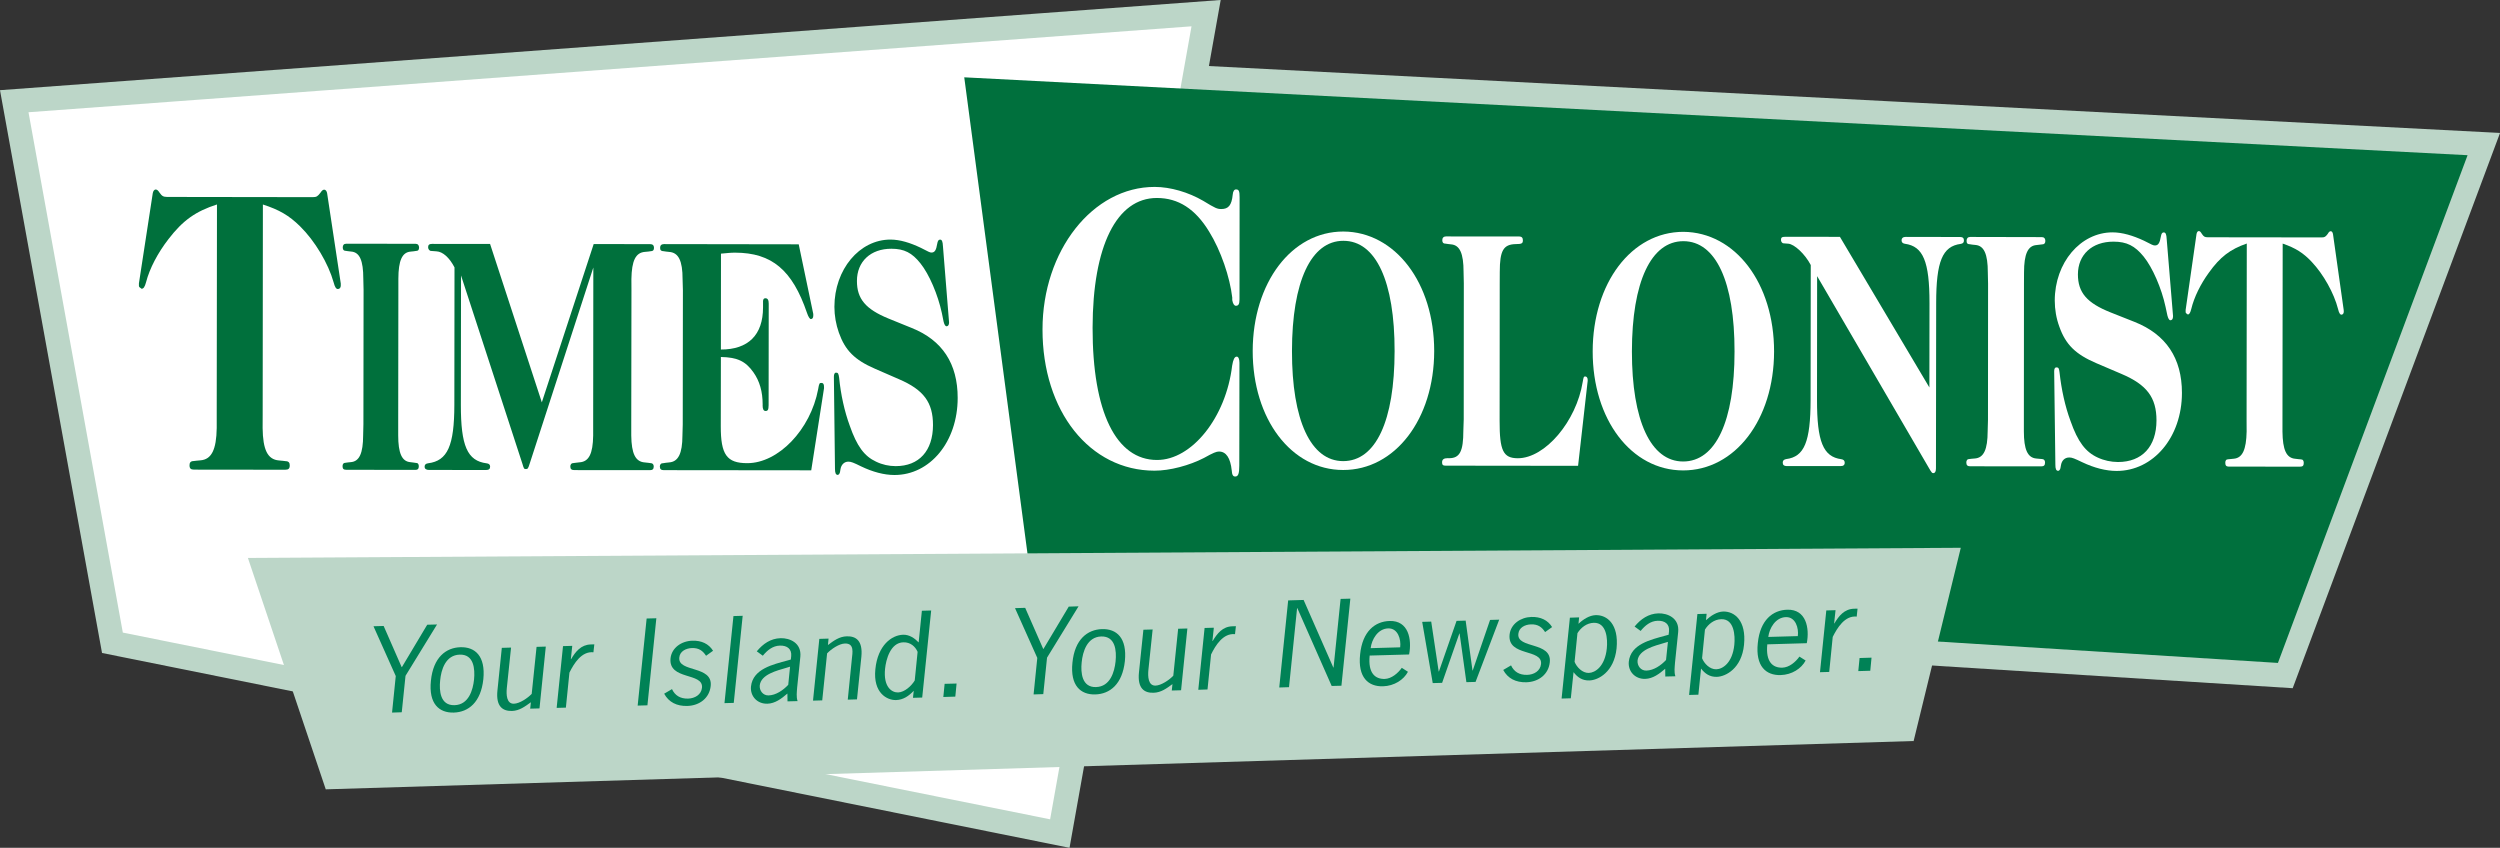
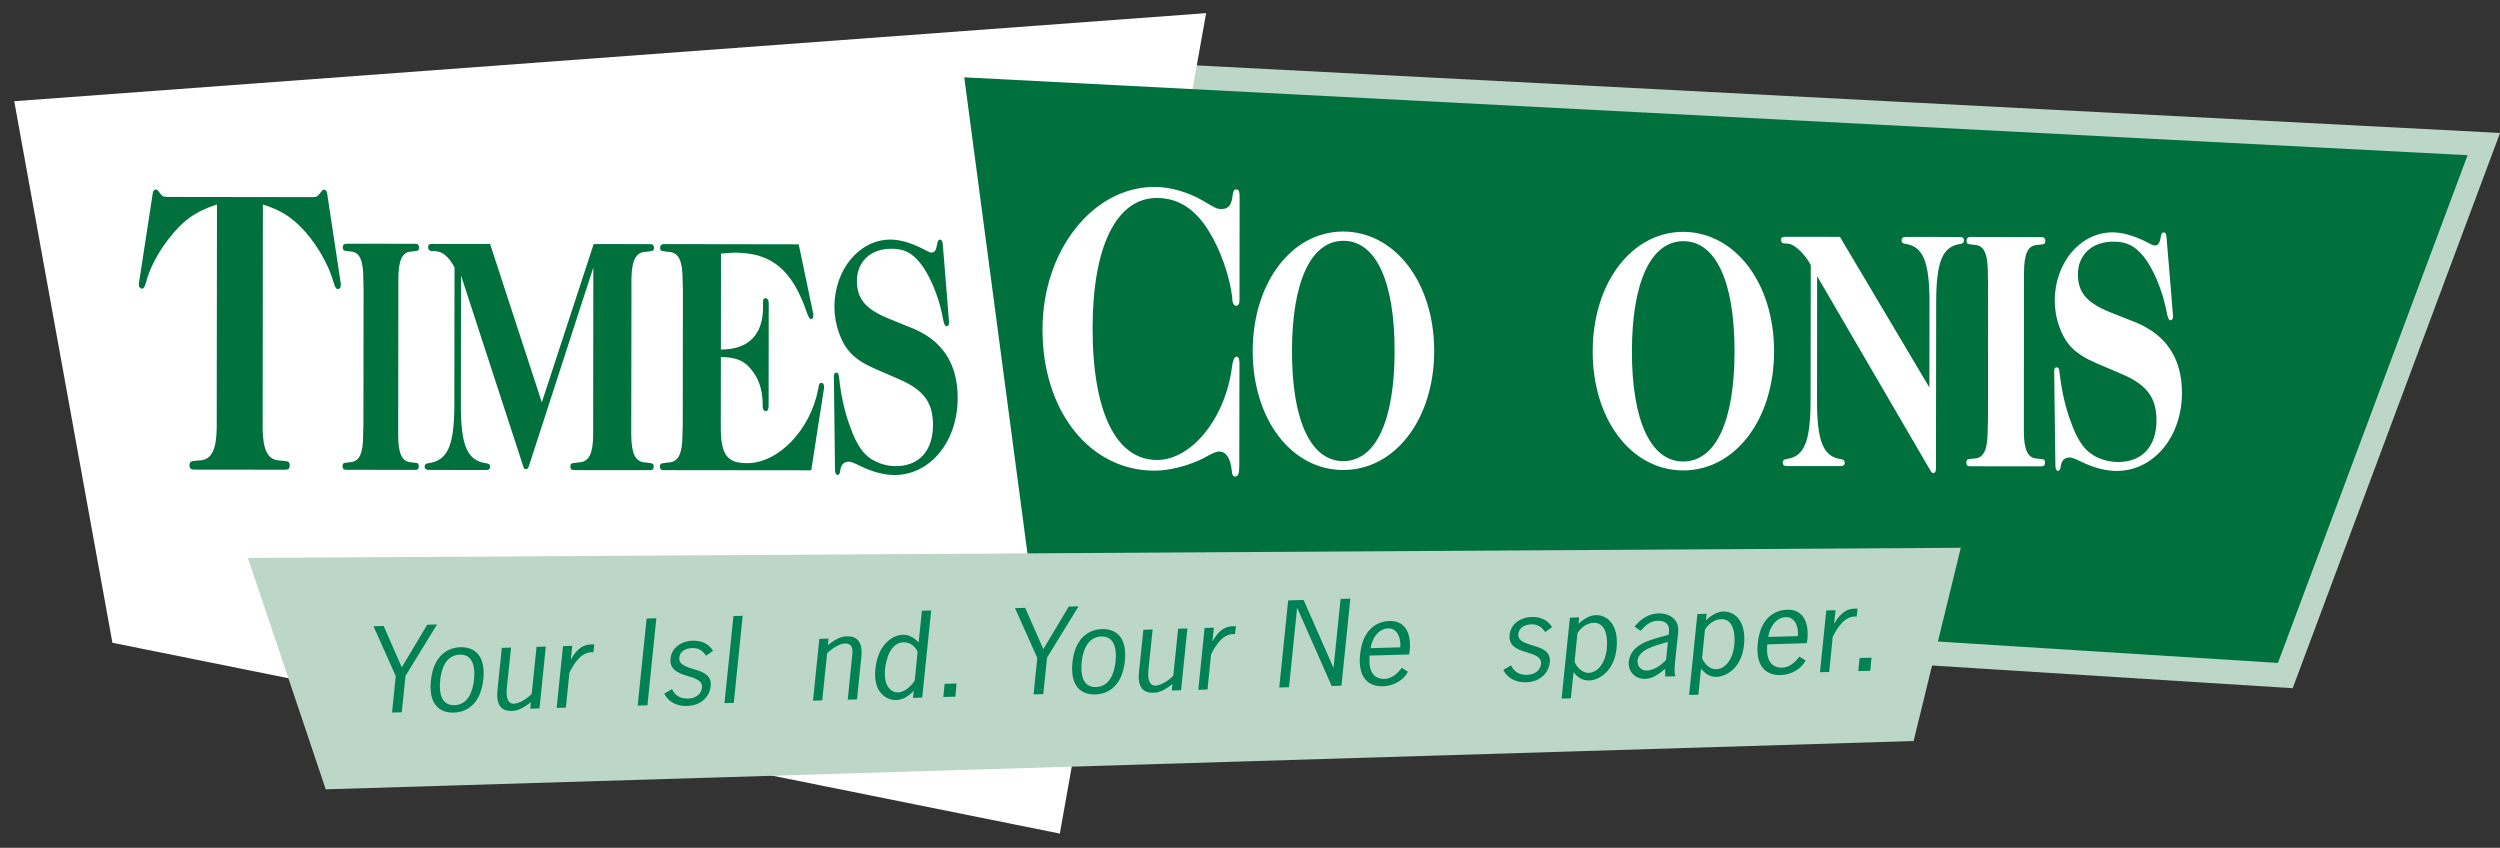
<svg xmlns="http://www.w3.org/2000/svg" width="187.19pt" height="63.48pt" viewBox="0 0 187.19 63.48" version="1.1">
  <rect x="0" y="0" width="187.19" height="63.48" fill="#333333" stroke="none" />
  <defs>
    <clipPath id="clip1">
      <path d="M 51 0 L 187.191 0 L 187.191 63.48 L 51 63.48 Z M 51 0 " />
    </clipPath>
    <clipPath id="clip2">
-       <path d="M 0 0 L 101 0 L 101 63.48 L 0 63.48 Z M 0 0 " />
-     </clipPath>
+       </clipPath>
  </defs>
  <g id="surface1">
    <g clip-path="url(#clip1)" clip-rule="nonzero">
      <path style="fill:none;stroke-width:36.1;stroke-linecap:butt;stroke-linejoin:miter;stroke:rgb(73.7%,83.899%,78.4%);stroke-opacity:1;stroke-miterlimit:4;" d="M 1704.453 138.355 L 771.25 197.027 L 720.82 576.831 L 1846.406 518.511 Z M 1704.453 138.355 " transform="matrix(0.1,0,0,-0.1,0,63.48)" />
    </g>
    <path style=" stroke:none;fill-rule:nonzero;fill:rgb(100%,100%,100%);fill-opacity:1;" d="M 79.355 62.414 L 8.418 48.129 L 1.066 7.578 L 90.309 0.984 L 79.355 62.414 " />
    <g clip-path="url(#clip2)" clip-rule="nonzero">
      <path style="fill:none;stroke-width:18.05;stroke-linecap:butt;stroke-linejoin:miter;stroke:rgb(73.7%,83.899%,78.4%);stroke-opacity:1;stroke-miterlimit:4;" d="M 793.555 10.659 L 84.18 153.511 L 10.664 559.019 L 903.086 624.956 Z M 793.555 10.659 " transform="matrix(0.1,0,0,-0.1,0,63.48)" />
    </g>
    <path style=" stroke:none;fill-rule:nonzero;fill:rgb(0%,43.9%,23.9%);fill-opacity:1;" d="M 170.562 49.637 L 77.242 43.77 L 72.199 5.789 L 184.762 11.621 L 170.562 49.637 " />
    <path style=" stroke:none;fill-rule:nonzero;fill:rgb(73.7%,83.899%,78.4%);fill-opacity:1;" d="M 143.285 55.484 L 24.391 59.102 L 18.562 41.777 L 146.816 41.016 L 143.285 55.484 " />
    <path style=" stroke:none;fill-rule:nonzero;fill:rgb(0%,50.999%,33.699%);fill-opacity:1;" d="M 30.363 50.602 L 30.082 53.332 L 29.355 53.355 L 29.633 50.621 L 27.965 46.891 L 28.727 46.871 L 30.074 49.949 L 30.094 49.949 L 31.988 46.777 L 32.723 46.758 L 30.363 50.602 " />
    <path style=" stroke:none;fill-rule:nonzero;fill:rgb(0%,50.999%,33.699%);fill-opacity:1;" d="M 35.496 50.871 C 35.57 50.086 35.488 48.984 34.422 49.016 C 33.355 49.047 33.031 50.156 32.957 50.945 C 32.875 51.734 32.965 52.832 34.031 52.801 C 35.098 52.773 35.414 51.66 35.496 50.871 Z M 32.266 50.965 C 32.438 49.23 33.387 48.492 34.477 48.461 C 35.57 48.43 36.363 49.121 36.191 50.852 C 36.008 52.59 35.07 53.324 33.977 53.355 C 32.883 53.387 32.082 52.699 32.266 50.965 " />
    <path style=" stroke:none;fill-rule:nonzero;fill:rgb(0%,50.999%,33.699%);fill-opacity:1;" d="M 40.176 48.434 L 40.867 48.414 L 40.395 53.043 L 39.699 53.062 L 39.75 52.582 C 39.305 52.902 38.895 53.215 38.336 53.234 C 37.645 53.25 37.121 52.906 37.246 51.703 L 37.574 48.508 L 38.266 48.488 L 37.949 51.516 C 37.902 52 37.922 52.707 38.48 52.691 C 38.906 52.68 39.512 52.273 39.812 51.953 L 40.176 48.434 " />
    <path style=" stroke:none;fill-rule:nonzero;fill:rgb(0%,50.999%,33.699%);fill-opacity:1;" d="M 42.742 49.355 L 42.762 49.355 C 43.09 48.793 43.504 48.273 44.23 48.254 L 44.5 48.246 L 44.434 48.84 C 43.543 48.75 42.973 49.684 42.637 50.363 L 42.371 52.984 L 41.68 53.004 L 42.156 48.379 L 42.848 48.359 L 42.742 49.355 " />
    <path style=" stroke:none;fill-rule:nonzero;fill:rgb(0%,50.999%,33.699%);fill-opacity:1;" d="M 48.477 52.812 L 47.746 52.832 L 48.418 46.312 L 49.145 46.293 L 48.477 52.812 " />
    <path style=" stroke:none;fill-rule:nonzero;fill:rgb(0%,50.999%,33.699%);fill-opacity:1;" d="M 52.867 49.102 C 52.625 48.727 52.328 48.508 51.812 48.523 C 51.359 48.539 50.902 48.766 50.863 49.234 C 50.742 50.367 53.379 49.801 53.215 51.359 C 53.125 52.262 52.387 52.832 51.465 52.859 C 50.676 52.883 50.07 52.574 49.73 51.941 L 50.316 51.598 C 50.535 52.07 50.934 52.324 51.52 52.309 C 52.027 52.293 52.508 52.02 52.562 51.492 C 52.68 50.328 50.043 50.953 50.207 49.293 C 50.293 48.5 51.031 47.996 51.84 47.973 C 52.527 47.953 53.066 48.203 53.391 48.727 L 52.867 49.102 " />
    <path style=" stroke:none;fill-rule:nonzero;fill:rgb(0%,50.999%,33.699%);fill-opacity:1;" d="M 54.941 52.629 L 54.246 52.648 L 54.918 46.129 L 55.609 46.109 L 54.941 52.629 " />
-     <path style=" stroke:none;fill-rule:nonzero;fill:rgb(0%,50.999%,33.699%);fill-opacity:1;" d="M 58.875 50.004 C 58.195 50.207 56.977 50.492 56.887 51.32 C 56.852 51.707 57.129 52.082 57.547 52.07 C 58.098 52.055 58.637 51.684 59.02 51.277 L 59.156 49.918 Z M 58.965 52.516 L 58.957 51.93 C 58.516 52.312 58.035 52.676 57.457 52.691 C 56.703 52.711 56.164 52.137 56.23 51.406 C 56.371 50.082 57.871 49.754 58.984 49.449 L 59.215 49.383 L 59.242 49.125 C 59.289 48.598 58.945 48.324 58.395 48.34 C 57.852 48.355 57.441 48.699 57.117 49.098 L 56.664 48.77 C 57.129 48.207 57.703 47.805 58.449 47.785 C 59.117 47.766 60.031 48.125 59.926 49.18 L 59.688 51.477 C 59.664 51.82 59.613 52.172 59.719 52.496 L 58.965 52.516 " />
    <path style=" stroke:none;fill-rule:nonzero;fill:rgb(0%,50.999%,33.699%);fill-opacity:1;" d="M 61.566 52.441 L 60.875 52.461 L 61.348 47.836 L 62.039 47.816 L 61.992 48.297 C 62.426 47.973 62.844 47.66 63.402 47.645 C 64.094 47.625 64.613 47.969 64.496 49.176 L 64.168 52.367 L 63.477 52.387 L 63.781 49.363 C 63.828 48.879 63.996 48.16 63.258 48.184 C 62.832 48.195 62.23 48.605 61.93 48.922 L 61.566 52.441 " />
    <path style=" stroke:none;fill-rule:nonzero;fill:rgb(0%,50.999%,33.699%);fill-opacity:1;" d="M 68.707 48.809 C 68.535 48.41 68.172 48.078 67.637 48.094 C 66.672 48.121 66.34 49.383 66.27 50.078 C 66.133 51.434 66.766 51.859 67.246 51.848 C 67.734 51.832 68.254 51.352 68.492 50.949 Z M 69.027 45.73 L 69.723 45.711 L 69.051 52.23 L 68.359 52.25 L 68.418 51.723 C 68.043 52.117 67.633 52.402 67.094 52.418 C 66.426 52.438 65.363 51.891 65.543 50.113 C 65.723 48.297 66.777 47.551 67.621 47.527 C 68.094 47.512 68.488 47.793 68.785 48.102 L 69.027 45.73 " />
    <path style=" stroke:none;fill-rule:nonzero;fill:rgb(0%,50.999%,33.699%);fill-opacity:1;" d="M 71.531 52.16 L 70.633 52.188 L 70.73 51.203 L 71.625 51.18 L 71.531 52.16 " />
    <path style=" stroke:none;fill-rule:nonzero;fill:rgb(0%,50.999%,33.699%);fill-opacity:1;" d="M 78.398 49.242 L 78.117 51.973 L 77.391 51.996 L 77.668 49.262 L 76 45.535 L 76.762 45.512 L 78.113 48.59 L 78.129 48.59 L 80.023 45.422 L 80.758 45.398 L 78.398 49.242 " />
    <path style=" stroke:none;fill-rule:nonzero;fill:rgb(0%,50.999%,33.699%);fill-opacity:1;" d="M 83.531 49.516 C 83.609 48.727 83.523 47.629 82.457 47.656 C 81.395 47.688 81.07 48.801 80.992 49.586 C 80.91 50.375 81.004 51.477 82.066 51.445 C 83.133 51.414 83.449 50.305 83.531 49.516 Z M 80.301 49.605 C 80.473 47.875 81.422 47.137 82.516 47.105 C 83.609 47.074 84.398 47.762 84.227 49.496 C 84.043 51.23 83.105 51.965 82.012 51.996 C 80.918 52.027 80.117 51.34 80.301 49.605 " />
    <path style=" stroke:none;fill-rule:nonzero;fill:rgb(0%,50.999%,33.699%);fill-opacity:1;" d="M 88.215 47.078 L 88.906 47.059 L 88.434 51.684 L 87.738 51.703 L 87.789 51.223 C 87.348 51.547 86.934 51.855 86.375 51.871 C 85.684 51.895 85.156 51.551 85.281 50.344 L 85.613 47.152 L 86.305 47.133 L 85.988 50.156 C 85.941 50.641 85.961 51.352 86.523 51.336 C 86.945 51.324 87.551 50.914 87.852 50.594 L 88.215 47.078 " />
    <path style=" stroke:none;fill-rule:nonzero;fill:rgb(0%,50.999%,33.699%);fill-opacity:1;" d="M 90.781 47.996 L 90.801 47.996 C 91.133 47.438 91.543 46.914 92.27 46.895 L 92.539 46.887 L 92.473 47.484 C 91.582 47.391 91.012 48.324 90.68 49.004 L 90.414 51.625 L 89.723 51.648 L 90.195 47.02 L 90.887 47 L 90.781 47.996 " />
    <path style=" stroke:none;fill-rule:nonzero;fill:rgb(0%,50.999%,33.699%);fill-opacity:1;" d="M 96.516 51.453 L 95.785 51.477 L 96.453 44.957 L 97.609 44.922 L 99.832 49.98 L 99.852 49.98 L 100.379 44.844 L 101.109 44.824 L 100.441 51.344 L 99.711 51.363 L 97.137 45.531 L 97.121 45.531 L 96.516 51.453 " />
    <path style=" stroke:none;fill-rule:nonzero;fill:rgb(0%,50.999%,33.699%);fill-opacity:1;" d="M 104.84 48.469 C 104.918 47.875 104.672 47.031 103.945 47.051 C 103.164 47.074 102.707 47.879 102.629 48.531 Z M 102.555 49.086 C 102.422 50.41 102.969 50.852 103.68 50.836 C 104.191 50.82 104.668 50.414 104.961 50.004 L 105.422 50.301 C 105.102 50.902 104.395 51.363 103.551 51.387 C 102.457 51.418 101.656 50.73 101.84 48.996 C 102.012 47.266 102.961 46.527 104.051 46.496 C 105.465 46.457 105.727 47.867 105.508 49.004 L 102.555 49.086 " />
-     <path style=" stroke:none;fill-rule:nonzero;fill:rgb(0%,50.999%,33.699%);fill-opacity:1;" d="M 110.484 51.059 L 109.797 51.078 L 109.289 47.434 L 109.27 47.434 L 107.98 51.129 L 107.277 51.148 L 106.488 46.562 L 107.164 46.543 L 107.723 50.277 L 107.742 50.277 L 109.062 46.488 L 109.742 46.469 L 110.254 50.203 L 110.273 50.203 L 111.57 46.418 L 112.254 46.398 L 110.484 51.059 " />
    <path style=" stroke:none;fill-rule:nonzero;fill:rgb(0%,50.999%,33.699%);fill-opacity:1;" d="M 115.691 47.328 C 115.449 46.949 115.152 46.734 114.637 46.75 C 114.184 46.762 113.73 46.992 113.688 47.461 C 113.566 48.594 116.203 48.023 116.043 49.582 C 115.953 50.488 115.211 51.059 114.285 51.086 C 113.496 51.105 112.895 50.797 112.555 50.164 L 113.141 49.82 C 113.359 50.293 113.758 50.547 114.344 50.531 C 114.852 50.52 115.328 50.246 115.387 49.719 C 115.504 48.555 112.867 49.18 113.031 47.52 C 113.117 46.723 113.855 46.219 114.664 46.195 C 115.348 46.176 115.891 46.426 116.215 46.953 L 115.691 47.328 " />
    <path style=" stroke:none;fill-rule:nonzero;fill:rgb(0%,50.999%,33.699%);fill-opacity:1;" d="M 117.898 49.555 C 118.051 49.941 118.473 50.398 118.961 50.387 C 119.441 50.371 120.172 49.906 120.312 48.551 C 120.383 47.855 120.305 46.605 119.336 46.633 C 118.801 46.648 118.367 47 118.113 47.41 Z M 117.617 52.285 L 116.926 52.305 L 117.547 46.25 L 118.238 46.227 L 118.191 46.707 C 118.535 46.379 119.008 46.074 119.48 46.059 C 120.324 46.035 121.219 46.73 121.043 48.547 C 120.859 50.32 119.668 50.934 119.004 50.949 C 118.461 50.965 118.109 50.703 117.82 50.328 L 117.617 52.285 " />
    <path style=" stroke:none;fill-rule:nonzero;fill:rgb(0%,50.999%,33.699%);fill-opacity:1;" d="M 124.602 48.145 C 123.926 48.348 122.707 48.633 122.613 49.461 C 122.582 49.848 122.855 50.223 123.273 50.211 C 123.828 50.195 124.367 49.824 124.746 49.418 L 124.887 48.062 Z M 124.691 50.656 L 124.684 50.074 C 124.242 50.453 123.766 50.816 123.184 50.832 C 122.43 50.852 121.891 50.277 121.957 49.547 C 122.098 48.223 123.602 47.898 124.711 47.59 L 124.941 47.527 L 124.969 47.266 C 125.02 46.738 124.672 46.465 124.121 46.48 C 123.578 46.496 123.172 46.84 122.844 47.242 L 122.391 46.914 C 122.855 46.348 123.43 45.949 124.176 45.926 C 124.844 45.906 125.758 46.266 125.656 47.32 L 125.418 49.617 C 125.395 49.961 125.34 50.312 125.445 50.637 L 124.691 50.656 " />
    <path style=" stroke:none;fill-rule:nonzero;fill:rgb(0%,50.999%,33.699%);fill-opacity:1;" d="M 127.445 49.285 C 127.594 49.672 128.02 50.129 128.508 50.113 C 128.988 50.102 129.719 49.637 129.859 48.281 C 129.93 47.586 129.848 46.332 128.883 46.363 C 128.348 46.375 127.914 46.73 127.66 47.141 Z M 127.168 52.016 L 126.473 52.035 L 127.094 45.977 L 127.785 45.957 L 127.738 46.438 C 128.086 46.109 128.555 45.805 129.023 45.789 C 129.867 45.766 130.766 46.461 130.586 48.277 C 130.41 50.051 129.215 50.66 128.551 50.68 C 128.008 50.695 127.656 50.43 127.367 50.059 L 127.168 52.016 " />
    <path style=" stroke:none;fill-rule:nonzero;fill:rgb(0%,50.999%,33.699%);fill-opacity:1;" d="M 134.613 47.629 C 134.695 47.035 134.449 46.188 133.723 46.207 C 132.938 46.23 132.48 47.039 132.402 47.691 Z M 132.328 48.246 C 132.195 49.566 132.742 50.012 133.453 49.992 C 133.969 49.977 134.445 49.57 134.734 49.164 L 135.199 49.457 C 134.879 50.059 134.172 50.523 133.328 50.547 C 132.234 50.578 131.434 49.891 131.617 48.156 C 131.789 46.422 132.734 45.684 133.828 45.652 C 135.238 45.613 135.504 47.027 135.285 48.16 L 132.328 48.246 " />
    <path style=" stroke:none;fill-rule:nonzero;fill:rgb(0%,50.999%,33.699%);fill-opacity:1;" d="M 137.332 46.68 L 137.352 46.68 C 137.68 46.121 138.094 45.602 138.82 45.578 L 139.086 45.574 L 139.023 46.168 C 138.133 46.074 137.566 47.012 137.227 47.688 L 136.965 50.312 L 136.273 50.332 L 136.746 45.707 L 137.438 45.688 L 137.332 46.68 " />
    <path style=" stroke:none;fill-rule:nonzero;fill:rgb(0%,50.999%,33.699%);fill-opacity:1;" d="M 140.039 50.223 L 139.141 50.25 L 139.238 49.27 L 140.133 49.242 L 140.039 50.223 " />
    <path style=" stroke:none;fill-rule:nonzero;fill:rgb(100%,100%,100%);fill-opacity:1;" d="M 92.793 34.855 C 92.793 35.465 92.715 35.68 92.488 35.68 C 92.324 35.68 92.25 35.559 92.227 35.223 C 92.129 34.297 91.812 33.809 91.273 33.809 C 91.078 33.809 90.855 33.895 90.141 34.293 C 89.066 34.848 87.59 35.246 86.441 35.242 C 81.598 35.238 78.051 30.793 78.059 24.66 C 78.062 18.766 81.82 13.988 86.461 13.996 C 87.641 13.996 88.988 14.395 90.094 15.039 C 91 15.594 91.145 15.652 91.445 15.652 C 91.977 15.652 92.223 15.375 92.301 14.574 C 92.32 14.309 92.426 14.18 92.543 14.184 C 92.762 14.18 92.816 14.305 92.816 14.766 L 92.809 22.41 C 92.809 22.773 92.73 22.898 92.535 22.895 C 92.418 22.898 92.312 22.742 92.266 22.469 L 92.266 22.281 C 92.09 20.754 91.414 18.754 90.531 17.336 C 89.504 15.648 88.23 14.824 86.625 14.824 C 83.613 14.82 81.816 18.41 81.809 24.543 C 81.801 30.859 83.57 34.441 86.633 34.441 C 89.234 34.449 91.797 31.262 92.258 27.379 C 92.336 26.918 92.434 26.703 92.605 26.703 C 92.727 26.703 92.805 26.887 92.805 27.16 L 92.793 34.855 " />
    <path style=" stroke:none;fill-rule:nonzero;fill:rgb(100%,100%,100%);fill-opacity:1;" d="M 100.57 35.191 C 96.688 35.191 93.793 31.379 93.797 26.273 C 93.809 21.168 96.711 17.328 100.59 17.336 C 104.469 17.359 107.391 21.184 107.387 26.293 C 107.379 31.391 104.449 35.199 100.57 35.191 M 100.59 18.031 C 98.168 18.027 96.742 21.07 96.738 26.281 C 96.73 31.484 98.148 34.523 100.57 34.527 C 103.012 34.527 104.418 31.516 104.422 26.293 C 104.43 21.082 103.027 18.031 100.59 18.031 " />
-     <path style=" stroke:none;fill-rule:nonzero;fill:rgb(100%,100%,100%);fill-opacity:1;" d="M 108.246 34.867 C 108.055 34.867 107.973 34.816 107.977 34.613 C 107.977 34.406 108.109 34.305 108.398 34.305 L 108.477 34.309 L 108.5 34.309 C 109.305 34.309 109.57 33.789 109.57 32.25 L 109.598 31.395 L 109.605 21.211 L 109.586 20.359 C 109.586 18.965 109.301 18.352 108.652 18.297 L 108.418 18.27 L 108.227 18.242 C 108.074 18.246 107.996 18.172 107.992 17.988 C 107.992 17.809 108.094 17.703 108.262 17.703 L 113.762 17.707 C 113.938 17.707 114.031 17.812 114.027 17.992 C 114.027 18.223 113.953 18.277 113.484 18.277 C 112.566 18.301 112.297 18.762 112.297 20.363 L 112.293 21.211 L 112.285 31.523 C 112.281 33.738 112.547 34.309 113.648 34.312 C 115.688 34.312 118.031 31.555 118.508 28.594 C 118.57 28.215 118.59 28.188 118.699 28.188 C 118.805 28.188 118.879 28.289 118.879 28.438 C 118.879 28.492 118.879 28.492 118.879 28.52 L 118.16 34.879 L 108.246 34.867 " />
    <path style=" stroke:none;fill-rule:nonzero;fill:rgb(100%,100%,100%);fill-opacity:1;" d="M 126.023 35.223 C 122.145 35.219 119.246 31.406 119.254 26.309 C 119.258 21.195 122.164 17.359 126.043 17.359 C 129.93 17.387 132.84 21.211 132.836 26.324 C 132.828 31.422 129.91 35.227 126.023 35.223 M 126.047 18.059 C 123.625 18.055 122.195 21.102 122.191 26.309 C 122.188 31.512 123.605 34.551 126.023 34.555 C 128.465 34.555 129.875 31.547 129.875 26.32 C 129.883 21.109 128.48 18.062 126.047 18.059 " />
    <path style=" stroke:none;fill-rule:nonzero;fill:rgb(100%,100%,100%);fill-opacity:1;" d="M 144.473 22.703 C 144.477 19.578 143.996 18.441 142.637 18.254 C 142.48 18.23 142.383 18.156 142.383 18 C 142.383 17.824 142.5 17.738 142.691 17.738 L 146.77 17.746 C 146.957 17.746 147.055 17.828 147.051 18.004 C 147.055 18.164 146.973 18.234 146.809 18.262 C 145.438 18.441 144.973 19.578 144.973 22.703 L 144.957 35.066 C 144.957 35.297 144.895 35.426 144.746 35.426 C 144.668 35.426 144.633 35.371 144.535 35.223 L 136.059 20.676 L 136.051 29.93 C 136.047 33.066 136.508 34.203 137.871 34.383 C 138.039 34.41 138.125 34.488 138.125 34.645 C 138.125 34.828 138.008 34.902 137.812 34.898 L 133.777 34.898 C 133.586 34.898 133.484 34.816 133.484 34.641 C 133.484 34.484 133.566 34.41 133.738 34.375 C 135.109 34.203 135.562 33.07 135.57 29.957 L 135.582 19.844 C 135.156 19.023 134.352 18.277 133.898 18.246 L 133.543 18.219 C 133.449 18.223 133.348 18.09 133.352 17.965 C 133.352 17.777 133.43 17.73 133.68 17.73 L 137.766 17.734 L 144.465 29.012 L 144.473 22.703 " />
    <path style=" stroke:none;fill-rule:nonzero;fill:rgb(100%,100%,100%);fill-opacity:1;" d="M 151.539 31.414 L 151.539 32.293 C 151.539 33.656 151.816 34.273 152.469 34.332 L 152.707 34.355 L 152.898 34.371 C 153.047 34.375 153.129 34.477 153.125 34.637 C 153.125 34.844 153.031 34.918 152.859 34.918 L 147.516 34.914 C 147.324 34.914 147.23 34.836 147.23 34.629 C 147.23 34.469 147.301 34.367 147.48 34.367 L 147.648 34.348 L 147.883 34.328 C 148.539 34.27 148.824 33.652 148.828 32.293 L 148.852 31.438 L 148.859 21.254 L 148.84 20.406 C 148.84 19.012 148.555 18.391 147.902 18.34 L 147.672 18.316 L 147.5 18.289 C 147.32 18.289 147.246 18.211 147.25 18.031 C 147.25 17.852 147.34 17.746 147.516 17.742 L 152.875 17.754 C 153.047 17.75 153.145 17.855 153.148 18.039 C 153.145 18.219 153.062 18.297 152.918 18.297 L 152.723 18.32 L 152.488 18.348 C 151.84 18.395 151.551 19.012 151.551 20.406 L 151.547 21.254 L 151.539 31.414 " />
    <path style=" stroke:none;fill-rule:nonzero;fill:rgb(100%,100%,100%);fill-opacity:1;" d="M 162.707 23.645 L 162.707 23.695 C 162.707 23.879 162.633 23.98 162.508 23.98 C 162.422 23.98 162.344 23.848 162.285 23.617 L 162.148 22.977 C 161.848 21.582 161.176 20.035 160.508 19.211 C 159.852 18.406 159.242 18.094 158.254 18.094 C 156.641 18.09 155.59 19.07 155.586 20.543 C 155.586 21.914 156.27 22.688 158.02 23.387 L 159.824 24.102 C 162.184 25.039 163.375 26.816 163.375 29.422 C 163.371 32.742 161.234 35.262 158.484 35.262 C 157.68 35.262 156.797 35.031 155.918 34.613 C 155.34 34.336 155.145 34.25 154.938 34.254 C 154.605 34.254 154.379 34.48 154.32 34.816 L 154.277 35.051 C 154.262 35.156 154.18 35.254 154.109 35.254 C 153.953 35.254 153.895 35.102 153.898 34.785 L 153.809 27.812 C 153.809 27.609 153.863 27.504 153.98 27.508 C 154.137 27.508 154.172 27.578 154.211 27.891 C 154.348 29.156 154.629 30.441 155.031 31.52 C 155.582 33.094 156.164 33.844 157.066 34.258 C 157.551 34.484 158.066 34.59 158.586 34.594 C 160.391 34.594 161.465 33.438 161.469 31.48 C 161.469 29.758 160.742 28.801 158.844 27.996 L 156.977 27.199 C 155.402 26.527 154.672 25.801 154.195 24.461 C 153.965 23.836 153.852 23.168 153.852 22.504 C 153.855 19.664 155.777 17.398 158.18 17.398 C 158.914 17.402 159.695 17.633 160.527 18.02 C 161.137 18.332 161.215 18.379 161.355 18.379 C 161.598 18.379 161.715 18.199 161.797 17.711 C 161.832 17.508 161.887 17.406 162.004 17.402 C 162.156 17.402 162.215 17.531 162.234 17.914 L 162.707 23.645 " />
-     <path style=" stroke:none;fill-rule:nonzero;fill:rgb(100%,100%,100%);fill-opacity:1;" d="M 170.902 31.438 L 170.902 32.316 C 170.918 33.676 171.188 34.297 171.867 34.352 L 172.094 34.379 L 172.273 34.395 C 172.438 34.395 172.496 34.5 172.496 34.66 C 172.496 34.867 172.422 34.941 172.223 34.941 L 166.879 34.938 C 166.695 34.934 166.621 34.855 166.621 34.652 C 166.621 34.492 166.676 34.387 166.852 34.387 L 167.02 34.371 L 167.25 34.348 C 167.906 34.293 168.191 33.676 168.219 32.312 L 168.215 31.461 L 168.23 18.234 C 166.98 18.668 166.234 19.238 165.387 20.422 C 164.77 21.27 164.285 22.254 164.074 23.133 C 163.996 23.438 163.926 23.547 163.809 23.547 C 163.73 23.469 163.652 23.469 163.652 23.363 C 163.656 23.258 163.656 23.289 163.652 23.207 L 164.465 17.535 C 164.484 17.41 164.543 17.301 164.637 17.301 C 164.719 17.301 164.773 17.355 164.867 17.512 C 165.004 17.715 165.078 17.766 165.312 17.766 L 173.844 17.777 C 174.066 17.777 174.129 17.723 174.285 17.523 C 174.375 17.363 174.438 17.312 174.52 17.312 C 174.613 17.312 174.668 17.418 174.688 17.551 L 175.488 23.219 C 175.488 23.301 175.488 23.301 175.492 23.352 C 175.488 23.48 175.41 23.566 175.312 23.562 C 175.223 23.562 175.137 23.449 175.066 23.145 C 174.762 21.953 173.973 20.539 173.09 19.605 C 172.457 18.934 171.887 18.574 170.918 18.238 L 170.902 31.438 " />
    <path style=" stroke:none;fill-rule:nonzero;fill:rgb(0%,43.9%,23.499%);fill-opacity:1;" d="M 19.668 31.008 L 19.664 32.051 C 19.684 33.676 20.035 34.41 20.891 34.477 L 21.184 34.504 L 21.402 34.531 C 21.621 34.535 21.695 34.66 21.695 34.844 C 21.695 35.086 21.602 35.172 21.352 35.172 L 14.531 35.164 C 14.285 35.164 14.188 35.078 14.191 34.832 C 14.188 34.652 14.27 34.527 14.48 34.523 L 14.707 34.496 L 15.004 34.469 C 15.836 34.406 16.203 33.672 16.227 32.047 L 16.227 31.035 L 16.246 15.309 C 14.652 15.824 13.695 16.496 12.613 17.906 C 11.828 18.918 11.207 20.082 10.938 21.125 C 10.84 21.496 10.742 21.621 10.598 21.621 C 10.5 21.523 10.402 21.523 10.402 21.402 C 10.402 21.281 10.402 21.312 10.402 21.215 L 11.438 14.469 C 11.465 14.312 11.543 14.191 11.664 14.191 C 11.758 14.191 11.832 14.25 11.953 14.434 C 12.129 14.68 12.223 14.742 12.52 14.746 L 23.414 14.762 C 23.711 14.762 23.785 14.695 23.98 14.449 C 24.105 14.266 24.176 14.203 24.27 14.203 C 24.398 14.203 24.473 14.328 24.496 14.484 L 25.516 21.23 C 25.516 21.328 25.516 21.328 25.516 21.395 C 25.516 21.539 25.422 21.641 25.301 21.641 C 25.172 21.641 25.078 21.516 24.98 21.141 C 24.586 19.734 23.586 18.043 22.461 16.938 C 21.645 16.137 20.91 15.707 19.684 15.312 L 19.668 31.008 " />
    <path style=" stroke:none;fill-rule:nonzero;fill:rgb(0%,43.9%,23.499%);fill-opacity:1;" d="M 29.816 31.734 L 29.816 32.594 C 29.816 33.941 30.094 34.551 30.723 34.605 L 30.949 34.633 L 31.133 34.66 C 31.289 34.652 31.359 34.758 31.359 34.91 C 31.359 35.113 31.266 35.184 31.098 35.184 L 25.926 35.176 C 25.73 35.176 25.648 35.105 25.648 34.906 C 25.648 34.75 25.719 34.648 25.887 34.648 L 26.055 34.625 L 26.277 34.602 C 26.906 34.547 27.188 33.941 27.191 32.594 L 27.211 31.754 L 27.223 21.711 L 27.203 20.871 C 27.203 19.496 26.926 18.887 26.297 18.836 L 26.07 18.809 L 25.902 18.785 C 25.738 18.781 25.668 18.711 25.664 18.527 C 25.664 18.348 25.75 18.25 25.922 18.25 L 31.117 18.254 C 31.285 18.258 31.375 18.355 31.379 18.535 C 31.375 18.719 31.305 18.789 31.152 18.789 L 30.969 18.816 L 30.742 18.84 C 30.113 18.891 29.832 19.5 29.828 20.875 L 29.828 21.711 L 29.816 31.734 " />
    <path style=" stroke:none;fill-rule:nonzero;fill:rgb(0%,43.9%,23.499%);fill-opacity:1;" d="M 44.453 18.273 L 48.688 18.281 C 48.867 18.277 48.969 18.375 48.969 18.555 C 48.969 18.734 48.887 18.809 48.727 18.809 L 48.543 18.836 L 48.297 18.859 C 47.59 18.91 47.301 19.52 47.277 20.895 L 47.281 21.73 L 47.266 31.754 L 47.266 32.613 C 47.285 33.961 47.574 34.574 48.277 34.625 L 48.527 34.652 L 48.711 34.676 C 48.871 34.676 48.949 34.777 48.949 34.934 C 48.949 35.133 48.848 35.203 48.668 35.203 L 43.012 35.199 C 42.801 35.199 42.703 35.129 42.703 34.926 C 42.703 34.773 42.785 34.668 42.973 34.668 L 43.152 34.645 L 43.395 34.617 C 44.09 34.57 44.395 33.984 44.414 32.613 L 44.414 31.773 L 44.426 20.031 L 39.652 34.742 C 39.551 35.07 39.512 35.125 39.379 35.121 C 39.242 35.121 39.223 35.098 39.121 34.742 L 34.52 20.625 L 34.508 30.312 C 34.504 33.383 34.988 34.508 36.434 34.691 C 36.613 34.711 36.695 34.789 36.699 34.938 C 36.699 35.121 36.598 35.191 36.398 35.191 L 32.125 35.188 C 31.918 35.188 31.793 35.113 31.793 34.938 C 31.793 34.781 31.898 34.707 32.059 34.688 C 33.508 34.504 34.016 33.383 34.02 30.312 L 34.031 20.02 C 33.645 19.281 33.152 18.844 32.688 18.82 L 32.277 18.789 C 32.16 18.789 32.055 18.66 32.055 18.512 C 32.055 18.336 32.145 18.262 32.344 18.262 L 36.695 18.266 L 40.57 30.125 L 44.453 18.273 " />
    <path style=" stroke:none;fill-rule:nonzero;fill:rgb(0%,43.9%,23.499%);fill-opacity:1;" d="M 49.707 35.203 C 49.5 35.203 49.41 35.133 49.406 34.93 C 49.41 34.777 49.488 34.676 49.672 34.68 L 49.848 34.652 L 50.094 34.625 C 50.785 34.578 51.094 33.965 51.098 32.621 L 51.121 31.781 L 51.133 21.738 L 51.109 20.898 C 51.109 19.523 50.805 18.914 50.109 18.863 L 49.867 18.836 L 49.688 18.809 C 49.504 18.809 49.426 18.734 49.426 18.555 C 49.426 18.375 49.523 18.281 49.711 18.277 L 59.805 18.293 L 60.895 23.508 C 60.895 23.586 60.895 23.586 60.895 23.633 C 60.895 23.789 60.836 23.887 60.715 23.891 C 60.633 23.887 60.527 23.73 60.426 23.434 C 59.332 20.23 57.805 18.922 55.035 18.918 C 54.691 18.918 54.488 18.949 53.984 18.992 L 53.977 26.172 C 56.027 26.172 57.133 25.082 57.133 23.016 C 57.133 22.914 57.133 22.84 57.133 22.762 L 57.133 22.684 C 57.113 22.438 57.172 22.332 57.312 22.332 C 57.48 22.332 57.559 22.461 57.559 22.738 L 57.551 30.34 C 57.547 30.676 57.492 30.773 57.324 30.773 C 57.18 30.773 57.102 30.641 57.102 30.367 L 57.105 30.289 C 57.105 29.328 56.879 28.535 56.414 27.879 C 55.82 27.035 55.195 26.754 53.977 26.73 L 53.969 31.91 C 53.965 34.043 54.414 34.68 55.953 34.68 C 58.273 34.684 60.688 32.176 61.258 29.152 C 61.336 28.691 61.355 28.668 61.52 28.672 C 61.641 28.672 61.703 28.773 61.699 28.977 C 61.699 29.047 61.699 29.047 61.699 29.074 L 60.742 35.215 L 49.707 35.203 " />
    <path style=" stroke:none;fill-rule:nonzero;fill:rgb(0%,43.9%,23.499%);fill-opacity:1;" d="M 71.059 24.102 L 71.062 24.152 C 71.062 24.328 70.984 24.43 70.879 24.43 C 70.781 24.434 70.707 24.305 70.652 24.078 L 70.523 23.441 C 70.227 22.062 69.574 20.535 68.922 19.723 C 68.293 18.93 67.703 18.625 66.746 18.625 C 65.184 18.621 64.164 19.59 64.164 21.035 C 64.16 22.387 64.828 23.152 66.52 23.848 L 68.27 24.559 C 70.559 25.473 71.711 27.234 71.707 29.797 C 71.707 33.078 69.637 35.57 66.973 35.566 C 66.191 35.566 65.332 35.332 64.48 34.922 C 63.918 34.645 63.73 34.566 63.523 34.566 C 63.215 34.566 62.988 34.793 62.934 35.125 L 62.895 35.352 C 62.875 35.457 62.797 35.559 62.73 35.559 C 62.578 35.559 62.52 35.406 62.52 35.098 L 62.438 28.215 C 62.438 28.012 62.488 27.902 62.605 27.902 C 62.754 27.902 62.789 27.98 62.832 28.289 C 62.953 29.535 63.234 30.809 63.625 31.871 C 64.164 33.418 64.723 34.164 65.594 34.566 C 66.062 34.793 66.562 34.902 67.07 34.902 C 68.816 34.902 69.855 33.754 69.859 31.828 C 69.859 30.129 69.16 29.188 67.316 28.395 L 65.512 27.609 C 63.98 26.945 63.281 26.23 62.812 24.91 C 62.594 24.293 62.477 23.633 62.477 22.973 C 62.48 20.176 64.352 17.938 66.676 17.938 C 67.387 17.941 68.141 18.172 68.945 18.555 C 69.539 18.859 69.617 18.91 69.746 18.91 C 69.988 18.91 70.098 18.734 70.176 18.25 C 70.211 18.047 70.27 17.945 70.383 17.941 C 70.527 17.941 70.586 18.066 70.605 18.449 L 71.059 24.102 " />
  </g>
</svg>